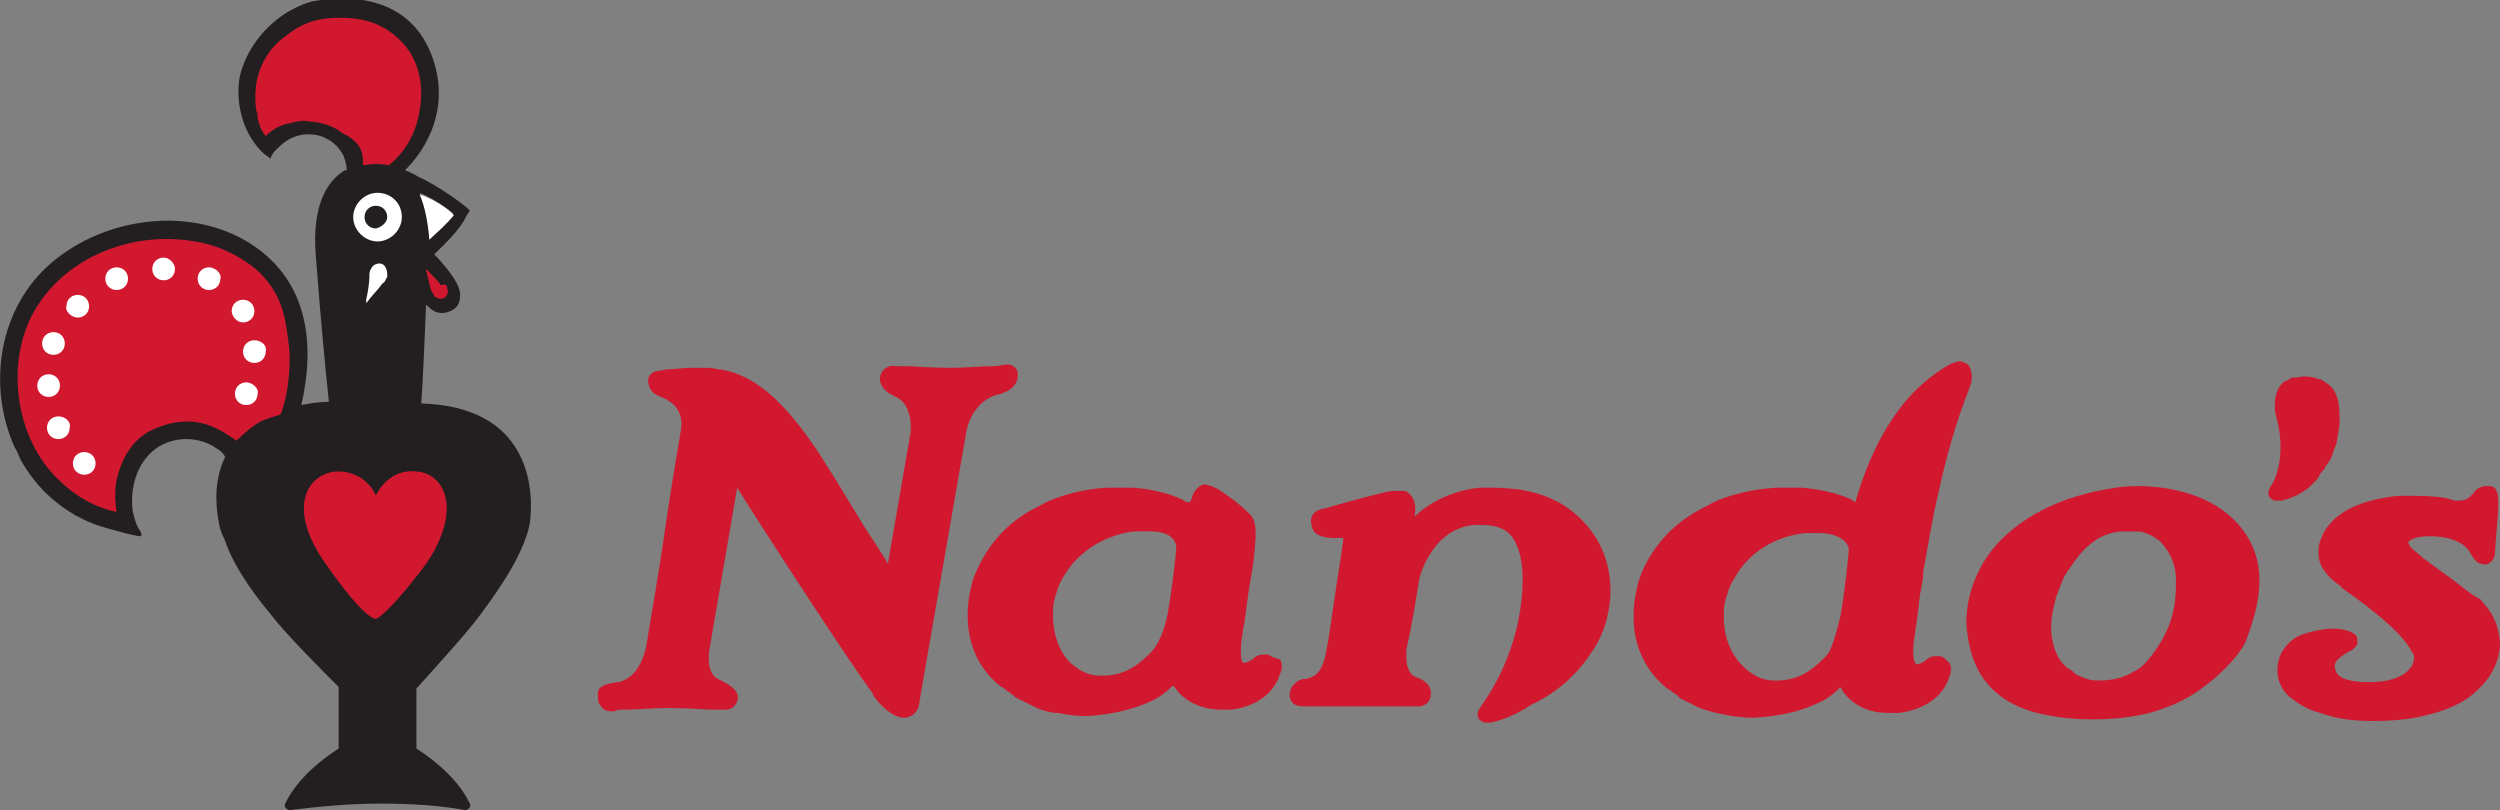
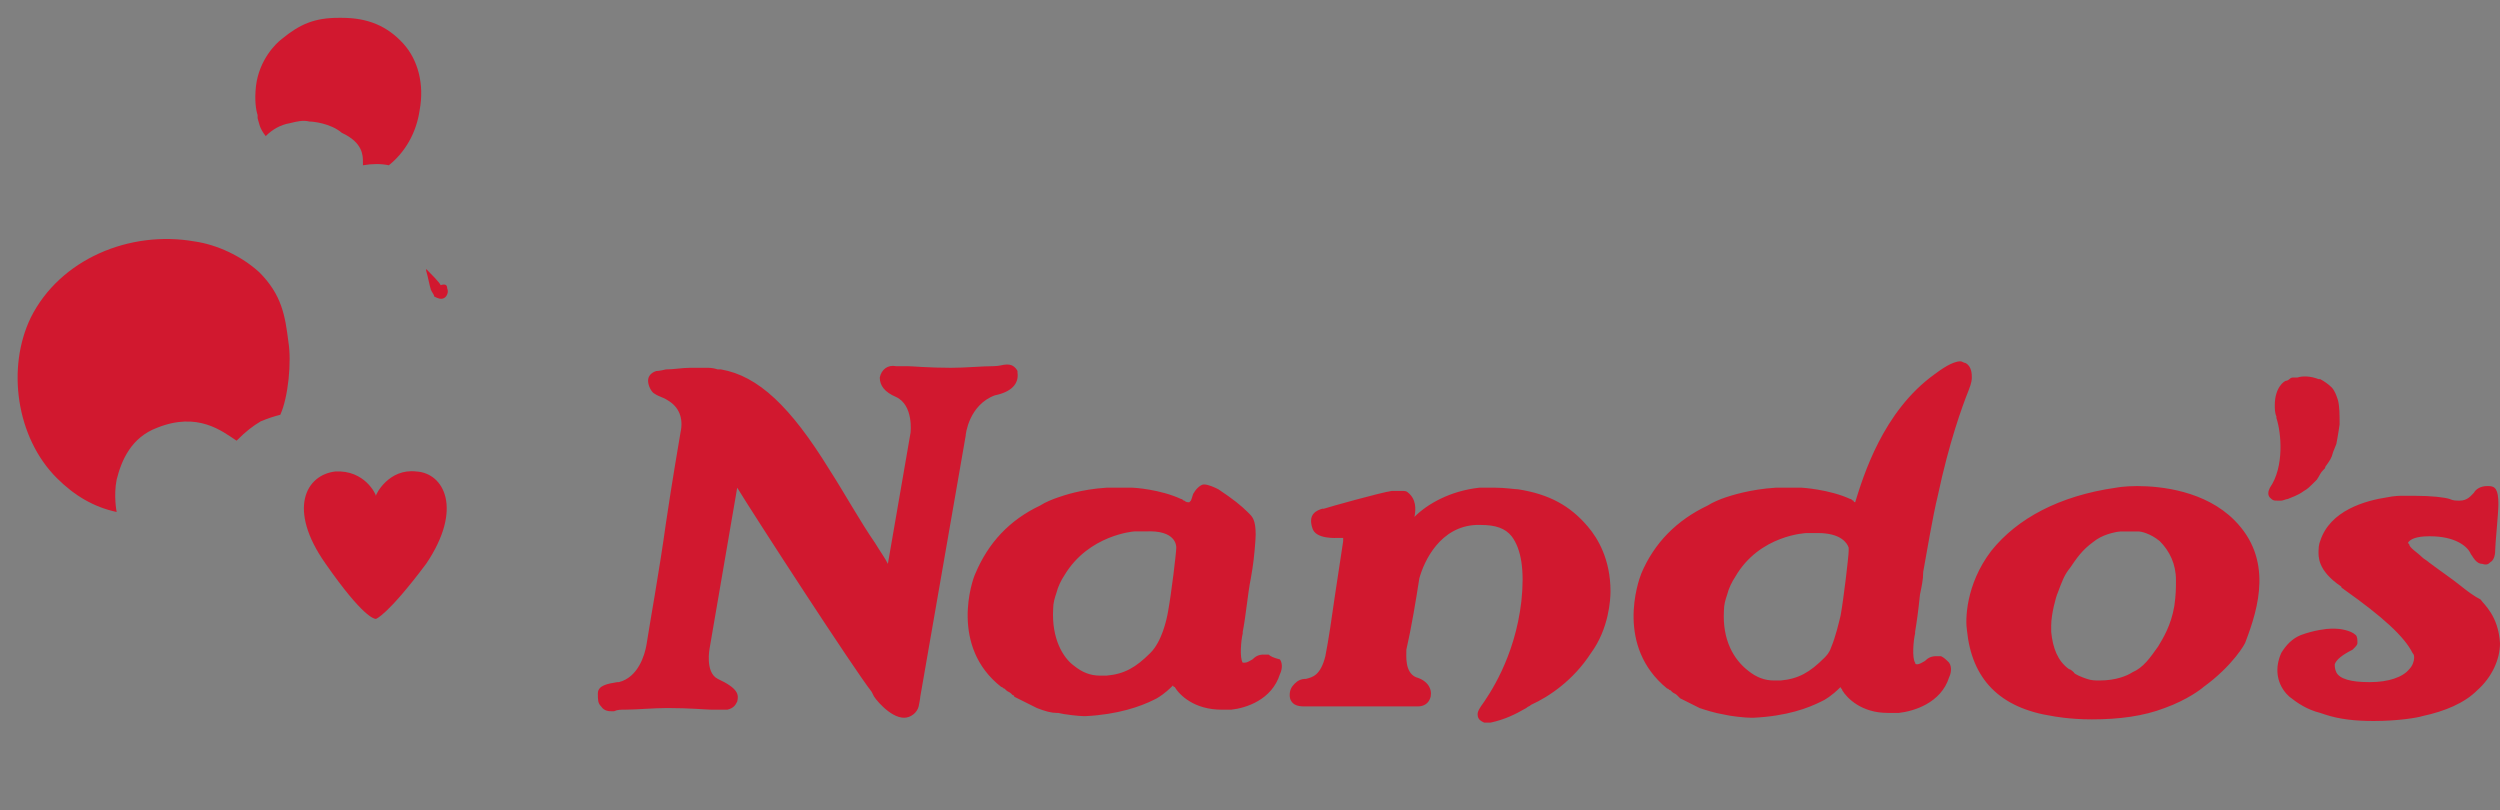
<svg xmlns="http://www.w3.org/2000/svg" version="1.1" id="Layer_1" x="0px" y="0px" viewBox="0 0 154.3 50" style="enable-background:new 0 0 154.3 50;" xml:space="preserve">
  <rect x="0" y="0" width="154.3" height="50" fill="#808080" stroke="none" />
  <style type="text/css"> .st0{fill:#D1182F;} .st1{fill:#231F20;} .st2{fill:#FFFFFF;} </style>
  <g>
    <path class="st0" d="M126.6,39c0-0.1,0-0.2,0-0.4v0c0,0,0,0,0,0c0-0.7,0.3-1.8,0.4-2l0,0c0.3-0.8,0.4-1.1,0.8-1.6 c0.6-0.9,0.9-1.2,1.6-1.7c0.6-0.4,1.4-0.5,1.5-0.5l0,0c0.1,0,0.3,0,0.5,0c0.2,0,0.5,0,0.6,0l0,0c0.1,0,0.7,0.1,1.3,0.6 c0.6,0.6,1,1.4,1,2.4c0,0.5,0,0.9-0.1,1.6c-0.2,1.2-0.7,2-1,2.5c-0.5,0.7-0.9,1.3-1.6,1.6c-0.3,0.2-1,0.5-2,0.5 c-0.3,0-0.5,0-0.8-0.1c-0.3-0.1-0.8-0.3-0.8-0.4c0,0-0.2-0.2-0.3-0.2C127,40.8,126.7,40,126.6,39 M137.9,32.1 c-1.8-1.8-4.5-2.1-6-2.1c-0.8,0-1.3,0.1-1.3,0.1c-3.5,0.5-6.1,1.9-7.7,3.9c-1.6,2.1-1.6,4.3-1.5,4.9c0.3,3,2,4.8,5.3,5.3v0 c0,0,1,0.2,2.4,0.2c1.7,0,3.2-0.2,4.5-0.7c1.4-0.5,2.3-1.2,2.4-1.3l0,0c1.8-1.3,2.6-2.7,2.6-2.8C139.4,37.5,140.3,34.5,137.9,32.1 L137.9,32.1z M141.2,30.8c-0.1,0-0.3,0.1-0.4,0.1c-0.1,0-0.1,0-0.2,0c-0.2,0-0.3,0-0.4-0.1c-0.3-0.2-0.2-0.5-0.1-0.7 c0.9-1.3,0.7-3.4,0.4-4.3l0,0l0,0l0-0.1c-0.1-0.2-0.1-0.5-0.1-0.7c0-1.1,0.6-1.5,0.7-1.5c0,0,0.1,0,0.2-0.1l0,0l0,0 c0,0,0.1-0.1,0.2-0.1c0.1,0,0.1,0,0.1,0c0,0,0,0,0.1,0c0,0,0,0,0.1,0c0.3-0.1,0.8-0.1,1.3,0.1c0,0,0.1,0,0.1,0 c0.2,0.1,0.5,0.3,0.7,0.5c0.2,0.2,0.3,0.5,0.4,0.8c0.1,0.4,0.1,0.9,0.1,1.5c0,0-0.1,0.7-0.2,1.2l-0.2,0.5c-0.1,0.4-0.2,0.5-0.4,0.8 c0,0-0.1,0.1-0.1,0.2c0,0-0.1,0.1-0.1,0.1c-0.2,0.2-0.2,0.3-0.4,0.6c0,0-0.1,0.1-0.2,0.2l-0.1,0.1c-0.1,0.1-0.3,0.3-0.5,0.4 C141.8,30.6,141.4,30.7,141.2,30.8L141.2,30.8z M154.3,39.7c0,1-0.5,2.1-1.4,2.9c-0.8,0.8-2,1.3-3.4,1.6c-0.3,0.1-1.5,0.3-3,0.3 c-1.1,0-2.1-0.1-3-0.4l0,0l-0.3-0.1c-0.8-0.2-1.4-0.6-1.9-1c-0.1-0.1-0.2-0.2-0.2-0.2c0,0,0,0,0,0c-0.6-0.7-0.7-1.6-0.3-2.5 c0.3-0.5,0.7-0.9,1.2-1.1c0.8-0.3,1.6-0.4,1.9-0.4l0.1,0c0,0,0.1,0,0.1,0c0.3,0,1,0.1,1.3,0.4c0.1,0.1,0.1,0.3,0.1,0.5 c0,0.1-0.1,0.2-0.3,0.4c-0.6,0.3-1,0.6-1.1,0.9c0,0.1,0,0.3,0.1,0.5c0.2,0.4,0.9,0.6,2,0.6h0.1c1.1,0,2-0.3,2.4-0.8 c0.2-0.2,0.3-0.5,0.3-0.7c0-0.1,0-0.2-0.1-0.3c-0.5-1-1.8-2.2-4.2-3.9c-0.1-0.1-0.2-0.1-0.2-0.2c-1.5-1-1.4-1.9-1.4-2.2l0,0 c0,0,0,0,0,0c0-0.4,0.1-0.6,0.1-0.6l0,0c0.6-1.9,2.8-2.5,4.1-2.7c0.5-0.1,0.8-0.1,1-0.1l0.1,0c0.2,0,0.4,0,0.6,0 c1.1,0,1.9,0.1,2.2,0.2c0.2,0.1,0.4,0.1,0.6,0.1c0.5,0,0.7-0.3,0.9-0.5l0,0c0.1-0.2,0.4-0.4,0.8-0.4l0.1,0c0.4,0,0.6,0.2,0.6,1.1 c0,0.6-0.2,2.5-0.2,2.9c0,0.3-0.1,0.6-0.3,0.7c-0.1,0.1-0.2,0.2-0.5,0.1c-0.4,0-0.6-0.5-0.7-0.6l0,0c-0.2-0.5-1-1.1-2.5-1.1h-0.1 c-0.8,0-1.1,0.2-1.2,0.3c-0.1,0.1-0.1,0.1,0,0.2l0,0c0,0.2,0.5,0.5,0.8,0.8c0.1,0.1,0.3,0.2,0.4,0.3c0.8,0.6,1.4,1,1.9,1.4 c0.5,0.4,0.9,0.7,1.3,0.9C153.3,37.3,154.2,38,154.3,39.7 M108,44.2L108,44.2z M106.4,37.7c0-0.4,0.1-0.7,0.2-1l0,0 c0.1-0.4,0.3-0.8,0.5-1.1c1.5-2.6,4.4-2.7,4.4-2.7c0.2,0,0.5,0,0.7,0c1.4,0,1.8,0.6,1.9,0.9c0,0.1,0,0.1,0,0.2c0,0.3-0.3,2.9-0.5,4 c-0.1,0.4-0.3,1.3-0.6,2c-0.1,0.3-0.3,0.5-0.4,0.6c-0.9,0.9-1.6,1.3-2.7,1.4c-0.1,0-0.3,0-0.4,0c-0.6,0-1.1-0.2-1.6-0.6 C107,40.7,106.3,39.5,106.4,37.7 M119.8,40.5c-0.1,0-0.2,0-0.3,0h0c-0.3,0-0.5,0.1-0.7,0.3c-0.2,0.1-0.3,0.2-0.5,0.2 c0,0-0.1,0-0.1-0.1c-0.2-0.3-0.1-1.4,0-1.8l0-0.1c0.1-0.6,0.2-1.3,0.3-2.3c0.1-0.5,0.2-0.9,0.2-1.4c0.2-1.1,0.6-3.5,0.9-4.7 c0.7-3.3,1.5-5.5,1.9-6.5c0.2-0.5,0.2-0.7,0.2-0.8c0-0.2,0-0.7-0.4-0.9c-0.1,0-0.2-0.1-0.3-0.1c-0.5,0-1.2,0.5-1.6,0.8 c-3.2,2.3-4.4,6.3-4.9,7.9c0,0-0.1,0-0.1-0.1c-0.1,0-0.1-0.1-0.2-0.1c-1.3-0.6-3-0.7-3-0.7c0,0-0.2,0-0.6,0h0c-0.3,0-0.6,0-1,0 c-1.6,0.1-2.8,0.5-3.1,0.6c-0.3,0.1-0.8,0.3-1.1,0.5c-1.9,0.9-3.3,2.3-4.1,4.2c-0.2,0.5-1.6,4.5,1.6,7.1c0.1,0,0.1,0.1,0.2,0.1 l0.1,0.1c0.1,0.1,0.2,0.1,0.3,0.2l0.1,0.1c0,0,0.1,0.1,0.1,0.1c0.4,0.2,0.8,0.4,1.2,0.6l0,0c0.3,0.1,0.9,0.3,1.5,0.4 c0.4,0.1,1.3,0.2,1.7,0.2h0c0,0,0.1,0,0.1,0c2.1-0.1,3.4-0.6,4.2-1l0,0l0.2-0.1c0.5-0.3,0.8-0.6,1-0.8c0,0.1,0.1,0.1,0.1,0.2l0,0 c0.3,0.5,1.2,1.4,2.8,1.4c0.2,0,0.5,0,0.7,0c0.9-0.1,2.6-0.6,3.1-2.2c0.1-0.2,0.2-0.6,0-0.9C120.1,40.7,120,40.6,119.8,40.5 M59.6,26.9L56.8,43l0,0c0,0.1-0.1,0.6-0.1,0.6c-0.1,0.4-0.5,0.7-0.9,0.7h0c-0.9,0-1.9-1.3-1.9-1.4l-0.1-0.2 c-1.1-1.4-7.2-10.8-8.3-12.6l-1.7,9.9c0,0-0.3,1.5,0.5,1.9c1.3,0.6,1.3,1,1.2,1.4c-0.1,0.2-0.2,0.4-0.6,0.5c0,0-0.1,0-0.1,0 c0,0,0,0,0,0l0,0c-0.1,0-0.2,0-0.4,0c-0.1,0-0.2,0-0.4,0l-0.1,0c-0.3,0-1.3-0.1-2.7-0.1c-0.9,0-1.9,0.1-2.6,0.1 c-0.3,0-0.5,0-0.7,0.1l0,0c0,0-0.1,0-0.1,0c-0.2,0-0.5,0-0.7-0.3c-0.2-0.2-0.2-0.4-0.2-0.8c0-0.5,0.6-0.6,1.2-0.7l0.1,0 c1.2-0.3,1.6-1.7,1.7-2.3c0,0,0,0,0,0c0.2-1.3,0.8-4.6,1.2-7.5c0.4-2.7,0.8-5,0.9-5.6c0.2-0.9-0.1-1.6-0.8-2l0,0 c-0.3-0.2-0.5-0.2-0.8-0.4c-0.2-0.1-0.4-0.5-0.4-0.8c0-0.3,0.2-0.5,0.5-0.6l0,0l0,0c0,0,0,0,0,0l0,0c0,0,0.2,0,0.6-0.1h0l0,0h0v0 l0,0c0.5,0,1-0.1,1.5-0.1c0.2,0,0.3,0,0.5,0c0.1,0,0.3,0,0.4,0h0.1c0.2,0,0.4,0,0.7,0.1c0.1,0,0.2,0,0.2,0c2.3,0.4,4.3,2.3,6.7,6.2 c0.9,1.4,1.9,3.2,2.8,4.5c0.3,0.5,0.6,0.9,0.8,1.3l1.4-8.1c0,0,0.2-1.7-0.9-2.2c-0.7-0.3-1-0.7-1-1.2c0.1-0.5,0.5-0.8,1-0.7l0,0 c0.1,0,0.1,0,0.2,0c0.1,0,0.2,0,0.4,0l0.1,0c0.3,0,1.3,0.1,2.7,0.1c0.9,0,1.9-0.1,2.6-0.1c0.4,0,0.6-0.1,0.8-0.1c0.1,0,0.1,0,0.1,0 h0c0.3,0,0.5,0.2,0.6,0.4l0,0l0,0.1c0.1,0.7-0.4,1.2-1.4,1.4C59.8,25,59.6,26.8,59.6,26.9L59.6,26.9L59.6,26.9z M99.4,36.5 C99.4,36.6,99.4,36.6,99.4,36.5c0,0.5-0.1,2.3-1.2,3.8c-1.1,1.7-2.6,2.7-3.7,3.2c-0.1,0.1-0.2,0.1-0.3,0.2 c-0.7,0.4-1.3,0.7-2.2,0.9c0,0-0.1,0-0.1,0c0,0-0.2,0-0.3,0l0,0c-0.2-0.1-0.4-0.2-0.4-0.5c0-0.1,0-0.2,0.2-0.5 c0.5-0.7,2.1-3,2.5-6.5c0.2-1.9,0-3.2-0.6-4c-0.4-0.5-1-0.7-1.9-0.7c-0.1,0-0.2,0-0.3,0c-2.2,0.1-3.2,2.2-3.5,3.3 c-0.2,1.3-0.5,3.1-0.8,4.4c0,0.4-0.1,1.4,0.6,1.7c0.7,0.2,1,0.7,0.9,1.2c-0.1,0.4-0.4,0.6-0.8,0.6c-0.6,0-1.1,0-1.6,0 c-0.3,0-0.6,0-0.9,0c-0.6,0-1.1,0-1.7,0c-0.3,0-0.5,0-0.8,0c-0.1,0-0.2,0-0.2,0c-0.1,0-0.2,0-0.3,0c-0.1,0-0.2,0-0.3,0 c-0.1,0-0.2,0-0.3,0c-0.3,0-0.6,0-0.9,0c-0.4,0-0.6-0.1-0.7-0.2c-0.2-0.2-0.2-0.4-0.2-0.5c0-0.3,0.1-0.5,0.3-0.7 c0.2-0.2,0.4-0.3,0.7-0.3c0.4-0.1,0.9-0.2,1.2-1.4c0.2-1,0.4-2.4,0.6-3.8c0.2-1.3,0.4-2.6,0.5-3.3c0,0,0-0.1,0-0.1c0,0,0-0.1,0-0.1 c0,0-0.1,0-0.3,0c-0.1,0-1.4,0.1-1.6-0.6c-0.3-0.9,0.3-1.1,0.6-1.2l0.1,0c0.3-0.1,3.5-1,4.2-1.1c0.1,0,0.2,0,0.2,0 c0.1,0,0.2,0,0.4,0c0.2,0,0.3,0,0.4,0.1c0.5,0.4,0.5,1,0.4,1.5c0.8-0.8,2.2-1.6,4-1.8v0c0.1,0,0.4,0,0.9,0c0,0,0.1,0,0.1,0 c0.6,0,1.2,0.1,1.4,0.1c1.9,0.3,3.2,1,4.3,2.3C98.6,33.2,99.4,34.5,99.4,36.5 M72.6,33.8c0,0.3-0.3,2.8-0.5,3.9 c-0.1,0.6-0.4,1.9-1.1,2.6c-0.9,0.9-1.6,1.3-2.7,1.4c-0.1,0-0.3,0-0.4,0c-0.6,0-1.1-0.2-1.6-0.6c-0.7-0.5-1.4-1.7-1.3-3.5 c0-0.4,0.1-0.7,0.2-1l0,0c0.1-0.4,0.3-0.8,0.5-1.1c1.5-2.5,4.3-2.7,4.3-2.7c0.2,0,0.5,0,0.7,0C72.6,32.7,72.6,33.7,72.6,33.8 M78.3,40.4c-0.1,0-0.2,0-0.3,0c-0.3,0-0.5,0.1-0.7,0.3c-0.2,0.1-0.3,0.2-0.5,0.2l0,0c0,0-0.1,0-0.1,0c-0.2-0.3-0.1-1.4,0-1.8 l0-0.1c0.2-1,0.3-2.3,0.5-3.3l0,0l0.1-0.6c0.1-0.6,0.2-1.8,0.2-2.1c0-0.9-0.2-1.1-0.4-1.3l-0.1-0.1c-0.4-0.4-0.9-0.8-1.8-1.4 c-0.2-0.1-0.6-0.3-0.9-0.3c-0.2,0-0.5,0.3-0.6,0.5c-0.1,0.1-0.1,0.3-0.2,0.5l0,0c0,0,0,0-0.1,0.1c-0.1,0-0.2,0-0.3-0.1 c-0.1,0-0.1-0.1-0.2-0.1c-1.3-0.6-2.9-0.7-3-0.7c0,0-0.2,0-0.6,0c-0.3,0-0.6,0-1,0c-1.6,0.1-2.7,0.5-3,0.6 c-0.3,0.1-0.8,0.3-1.1,0.5c-1.9,0.9-3.2,2.3-4,4.2c-0.2,0.4-1.6,4.5,1.6,7c0.1,0,0.1,0.1,0.2,0.1l0.1,0.1c0.1,0.1,0.2,0.1,0.3,0.2 l0.1,0.1c0,0,0.1,0,0.1,0.1c0.4,0.2,0.8,0.4,1.2,0.6l0.2,0.1l0,0c0.5,0.2,0.9,0.3,1.2,0.3l0.1,0c0.4,0.1,1.3,0.2,1.6,0.2 c0,0,0.1,0,0.1,0c2-0.1,3.4-0.6,4.2-1v0l0.2-0.1c0.5-0.3,0.8-0.6,1-0.8l0,0l0,0c0,0.1,0.1,0.1,0.1,0.1l0,0c0.3,0.5,1.2,1.4,2.9,1.4 c0.2,0,0.4,0,0.6,0c0.9-0.1,2.5-0.6,3-2.2c0.1-0.2,0.2-0.6,0-0.9C78.6,40.6,78.4,40.5,78.3,40.4" />
    <g>
-       <path class="st1" d="M28,13.2c-0.4,0.6-1,1.2-1.5,1.5c0-1.2-0.2-2.1-0.6-2.8C27.1,12.4,28,13.2,28,13.2 M26,24.9 c0.1-1.2,0.2-3.9,0.3-6.1c0.3,0.3,0.6,0.6,1.2,0.5c0.3-0.1,0.9-0.2,0.9-1.1c0-0.5-0.4-1.2-1.4-2.3c-0.1-0.1-0.1-0.1-0.2-0.2 c0.6-0.6,1.6-1.5,2-2.4L29,13l-0.2-0.2c-1-0.8-2.3-1.6-3-1.9c-0.3-0.2-0.6-0.3-0.8-0.4c0,0,0.1-0.1,0.1-0.1c0.6-0.6,3-3.3,1.5-7.1 c-1.5-3.7-5.3-3.6-7.4-3.2c-0.7,0.2-1.4,0.6-1.7,0.8c-1.3,0.9-2.3,2.2-2.7,3.8c-0.3,1.7,0.2,3.6,1.5,4.8c0.3,0.2,0.4,0.3,0.4,0.3 c0,0,0-0.3,0.6-0.8c0.2-0.2,1.1-1,2.5-0.6c0.8,0.3,1.1,0.7,1.4,1.2c0.1,0.3,0.2,0.6,0.2,0.9c0,0,0,0-0.1,0c-1,0.6-2.1,2-1.8,5.4 c0.3,3.9,0.6,7.1,0.8,8.9c-0.6,0-1.2,0.1-1.7,0.2c0.8-3.5,0.6-7.6-3.2-10c-3.7-2.3-8.9-1.6-12.2,1.2c-3.3,2.8-4,7.6-2.3,11.4 c0.2,0.3,0.3,0.7,0.5,1c0.6,1,1.3,1.8,2.2,2.5c0.9,0.7,1.9,1.2,3,1.5c0.7,0.2,1.4,0.4,2,0.5c0.1,0,0.2-0.1,0.1-0.2 c0-0.1-0.1-0.2-0.1-0.2c-0.2-0.3-0.3-0.7-0.4-1.1c-0.2-1.4,0.2-3,1.4-3.9c1.1-0.8,2.7-0.8,3.8,0c0.2,0.1,0.4,0.3,0.5,0.5 c-0.7,1.4-0.6,3-0.4,4c0.1,0.7,0.3,0.9,0.4,1.2c0.6,1.8,2.2,3.8,2.8,4.5c0.8,1.1,3.3,3.6,4.2,4.5v3.8c-0.3,0.2-2.4,1.5-3.3,3.4 c-0.1,0.2,0.1,0.4,0.3,0.4c1.6-0.2,3.6-0.4,5.5-0.4c1.9,0,3.7,0.1,5.3,0.4c0.2,0,0.4-0.2,0.3-0.4c-0.9-1.9-3-3.2-3.3-3.4v-3.7 c0.8-0.9,3.1-3.4,3.9-4.5c0.5-0.7,2.7-3.5,3.1-5.7C33,30,32.6,25.1,26,24.9" />
      <path class="st0" d="M22.4,10L22.4,10c0,0.1,0,0.1,0,0.2l0,0c0,0,0,0,0,0c0.6-0.1,1.1-0.1,1.6,0l0,0c1-0.8,1.7-2,1.9-3.4 c0.3-1.6-0.1-3.1-1-4.1c-1-1.1-2.2-1.6-3.8-1.6c-0.1,0-0.1,0-0.2,0c-1.5,0-2.4,0.4-3.5,1.3c-0.4,0.3-1.4,1.3-1.6,2.9 c-0.1,0.9,0,1.5,0.1,1.8c0,0.1,0,0.1,0,0.2c0.1,0.3,0.1,0.6,0.5,1.1c0,0,0,0,0,0c0.4-0.4,0.9-0.7,1.5-0.8c0.4-0.1,0.8-0.2,1.2-0.1 c0.2,0,1.3,0.1,2,0.7C22.4,8.8,22.4,9.6,22.4,10 M25.7,29.1c-1.7-0.2-2.5,1.4-2.5,1.5c0-0.1-0.7-1.6-2.5-1.5 c-1.8,0.2-3,2.3-0.6,5.7c2.3,3.3,3,3.4,3.1,3.4h0h0c0,0,0.7-0.2,3.1-3.4C28.6,31.4,27.4,29.2,25.7,29.1 M16,16.8 c-1.1-1-2.6-1.7-4-1.9C8,14.2,3.7,16,1.9,19.6c-1.5,3.1-0.9,7.4,1.6,9.9c1.1,1.1,2.3,1.8,3.7,2.1c0,0-0.2-1,0-2 c0.3-1.2,0.9-2.6,2.5-3.2c2.5-1,4,0.2,4.9,0.8c0.6-0.6,1-0.9,1.5-1.2c0.5-0.2,0.8-0.3,1.2-0.4c0.5-1.1,0.7-3.3,0.5-4.5 C17.6,19.5,17.4,18.2,16,16.8 M27.6,17.8c0.1,0.2,0,0.5-0.2,0.6c-0.2,0.1-0.4,0-0.6-0.1h0c0,0,0,0,0,0c0,0,0,0,0,0c0,0,0,0,0,0 c0-0.1-0.1-0.2-0.2-0.4c-0.1-0.3-0.2-0.9-0.3-1.2c0-0.1,0-0.1,0-0.1c0,0,0,0,0.1,0.1c0.2,0.2,0.7,0.7,0.8,0.9 C27.5,17.5,27.6,17.6,27.6,17.8C27.6,17.7,27.6,17.8,27.6,17.8" />
-       <path class="st2" d="M25.9,12c0.3,0.7,0.5,1.6,0.6,2.8c0.4-0.4,1.1-1,1.5-1.5C28,13.2,27.1,12.4,25.9,12 M23.9,13.4 c0-0.4-0.3-0.7-0.7-0.7c-0.4,0-0.7,0.3-0.7,0.7c0,0.4,0.3,0.7,0.7,0.7C23.6,14,23.9,13.7,23.9,13.4 M24.8,13.4 c0,0.8-0.7,1.5-1.5,1.5c-0.8,0-1.5-0.7-1.5-1.5c0-0.8,0.7-1.5,1.5-1.5C24.1,11.9,24.8,12.5,24.8,13.4 M22.9,16.6 c0.1-0.3,0.5-0.4,0.7-0.3c0.2,0.1,0.3,0.4,0.3,0.6l0,0c0,0,0,0,0,0c0,0,0,0,0,0.1c0,0,0,0,0,0.1c-0.1,0.1-0.1,0.3-0.3,0.4 c-0.2,0.3-0.7,0.8-0.9,1.1c-0.1,0.1-0.1,0.1-0.1,0.1c0,0,0,0,0-0.2c0.1-0.4,0.2-1.1,0.2-1.4C22.8,16.9,22.8,16.7,22.9,16.6 C22.9,16.6,22.9,16.6,22.9,16.6 M12.9,16.5c-0.4,0-0.7,0.3-0.7,0.7c0,0.4,0.3,0.7,0.7,0.7c0.4,0,0.7-0.3,0.7-0.7 C13.7,16.9,13.3,16.5,12.9,16.5 M15,19.9c0.4,0,0.7-0.3,0.7-0.7c0-0.4-0.3-0.7-0.7-0.7c-0.4,0-0.7,0.3-0.7,0.7 C14.3,19.5,14.6,19.9,15,19.9 M15.7,21c-0.4,0-0.7,0.3-0.7,0.7c0,0.4,0.3,0.7,0.7,0.7s0.7-0.3,0.7-0.7C16.5,21.3,16.1,21,15.7,21 M5.2,27.9c-0.4,0-0.7,0.3-0.7,0.7c0,0.4,0.3,0.7,0.7,0.7s0.7-0.3,0.7-0.7C5.9,28.2,5.6,27.9,5.2,27.9 M3.6,25.7 c-0.4,0-0.7,0.3-0.7,0.7c0,0.4,0.3,0.7,0.7,0.7s0.7-0.3,0.7-0.7C4.4,26,4,25.7,3.6,25.7 M3.7,23.8c0-0.4-0.3-0.7-0.7-0.7 s-0.7,0.3-0.7,0.7s0.3,0.7,0.7,0.7S3.7,24.2,3.7,23.8 M3.3,21.9c0.4,0,0.7-0.3,0.7-0.7c0-0.4-0.3-0.7-0.7-0.7s-0.7,0.3-0.7,0.7 C2.6,21.6,2.9,21.9,3.3,21.9 M4.8,19.6c0.4,0,0.7-0.3,0.7-0.7c0-0.4-0.3-0.7-0.7-0.7c-0.4,0-0.7,0.3-0.7,0.7 C4,19.2,4.4,19.6,4.8,19.6 M7.2,16.5c-0.4,0-0.7,0.3-0.7,0.7c0,0.4,0.3,0.7,0.7,0.7c0.4,0,0.7-0.3,0.7-0.7 C7.9,16.8,7.6,16.5,7.2,16.5 M10.1,15.9c-0.4,0-0.7,0.3-0.7,0.7c0,0.4,0.3,0.7,0.7,0.7c0.4,0,0.7-0.3,0.7-0.7 C10.8,16.3,10.5,15.9,10.1,15.9 M15.2,23.6c-0.4,0-0.7,0.3-0.7,0.7c0,0.4,0.3,0.7,0.7,0.7c0.4,0,0.7-0.3,0.7-0.7 C16,24,15.6,23.6,15.2,23.6" />
    </g>
  </g>
</svg>